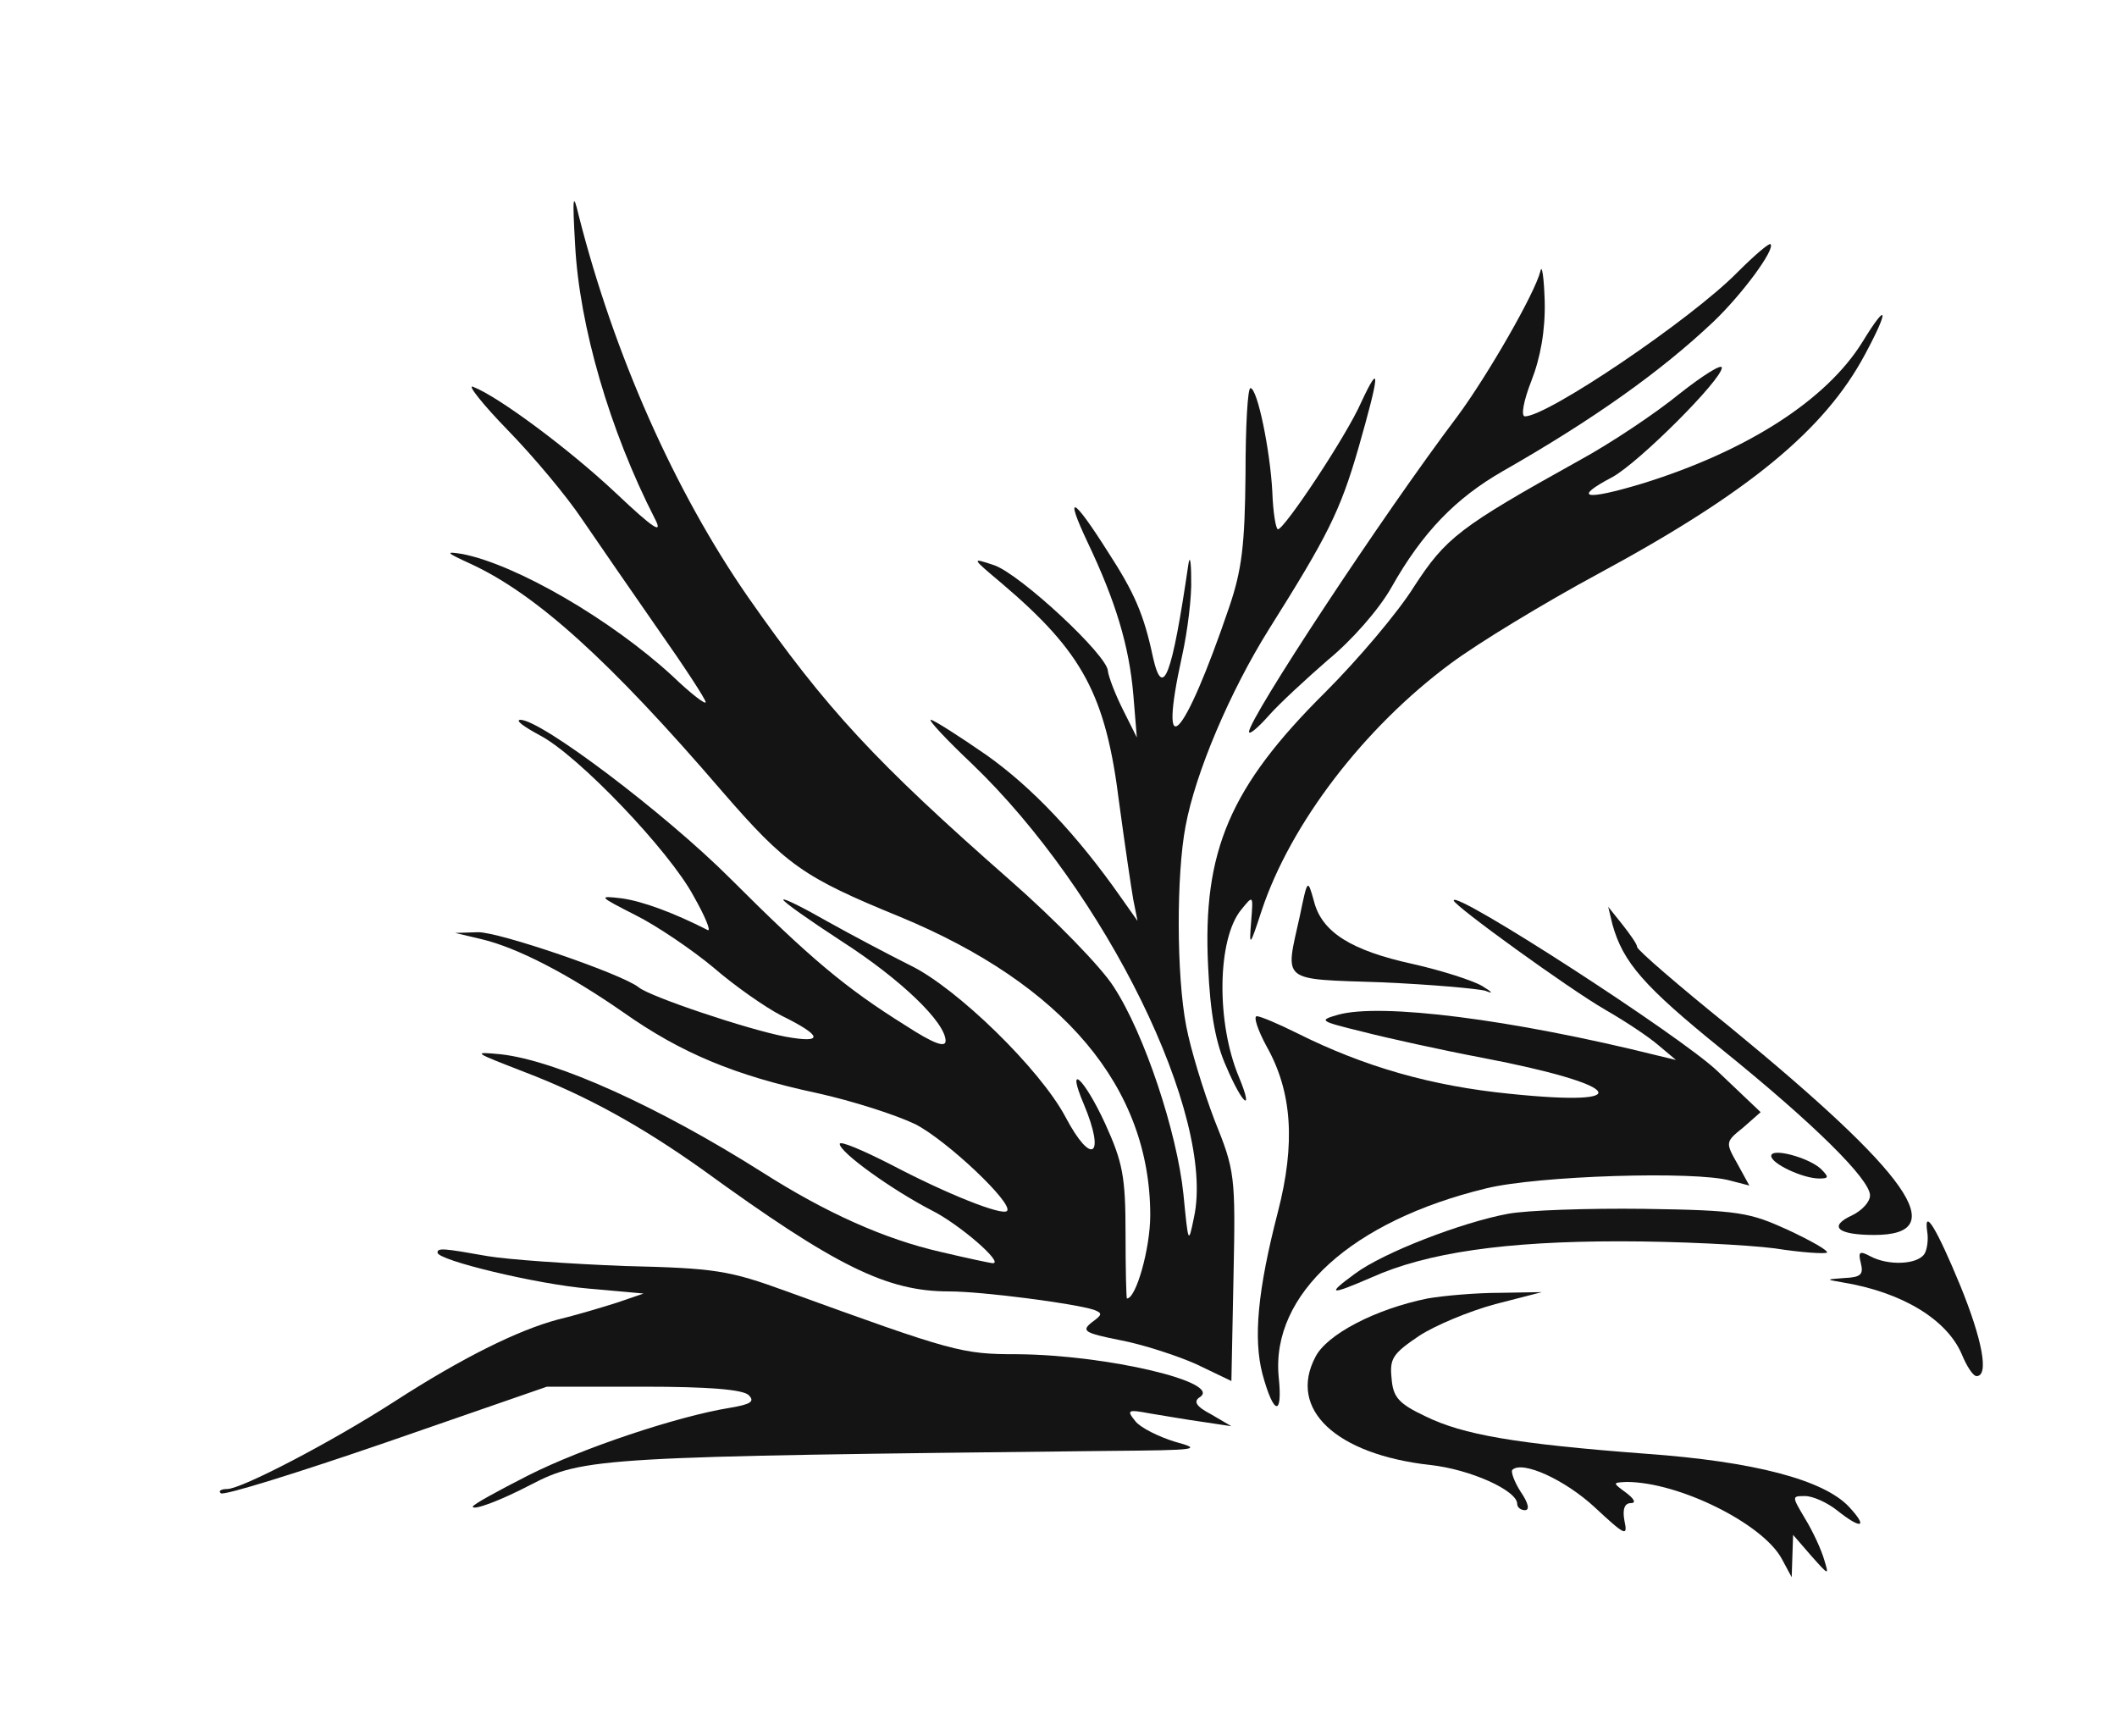
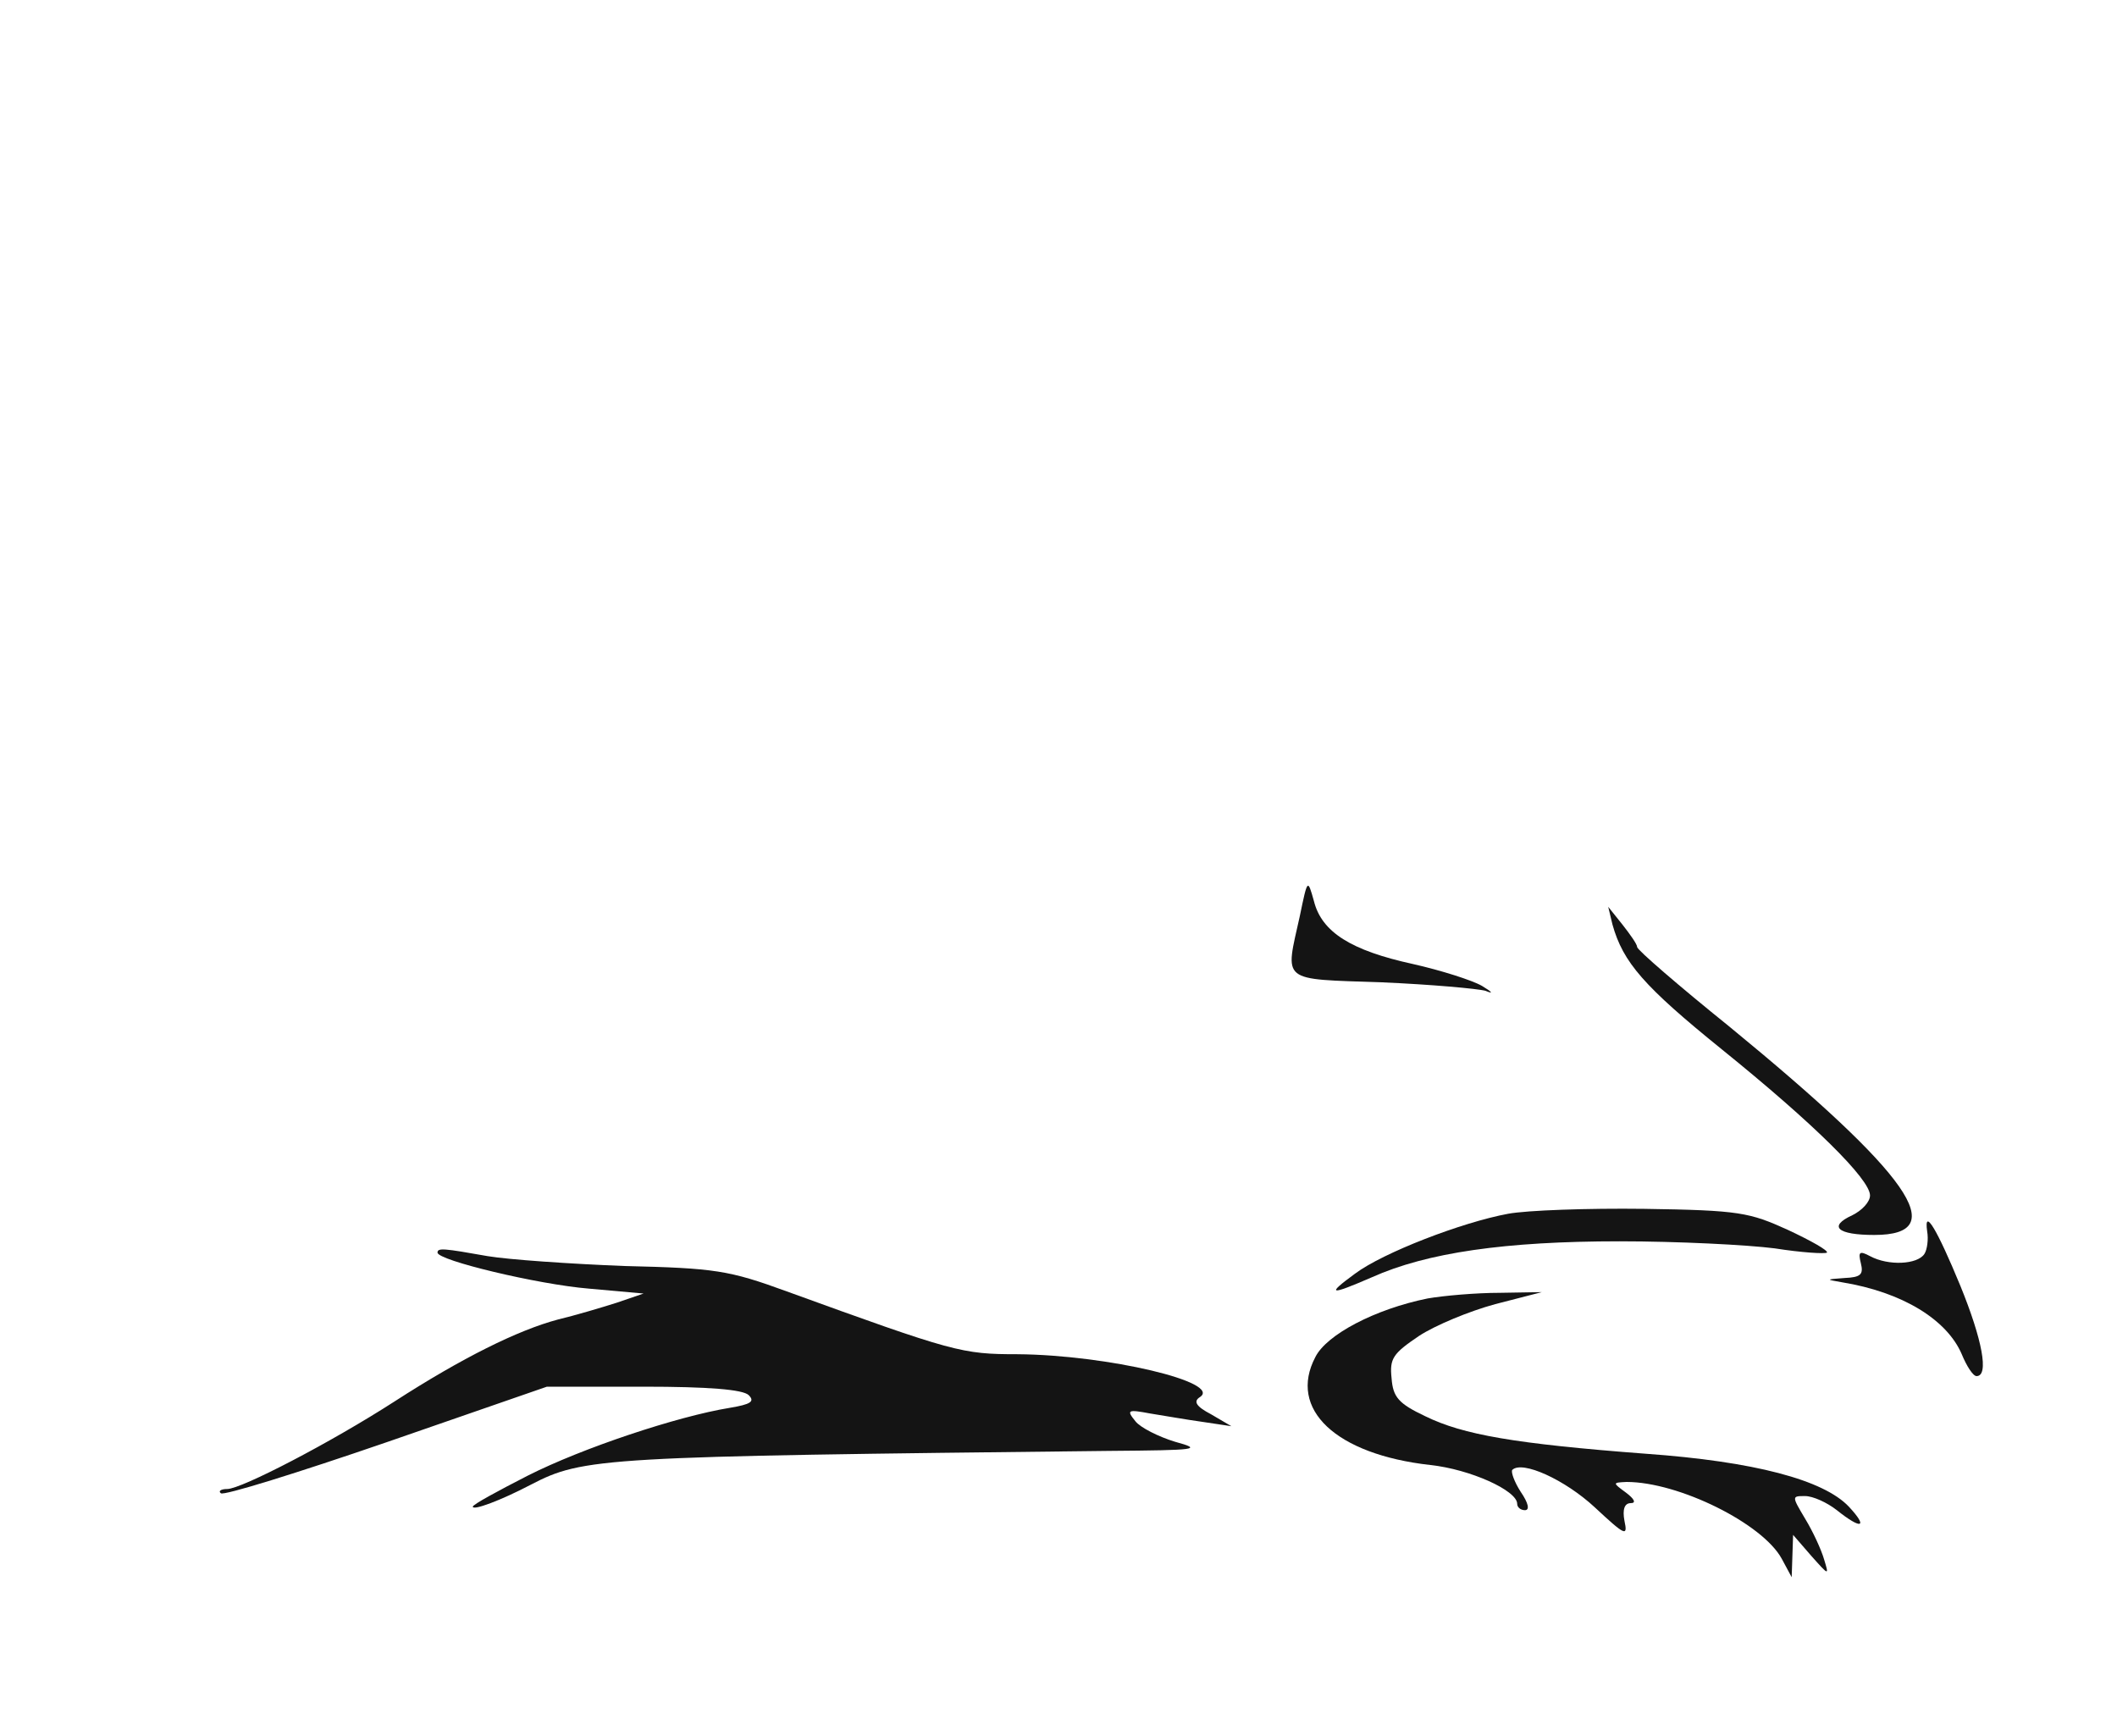
<svg xmlns="http://www.w3.org/2000/svg" version="1.0" width="300pt" height="246pt" viewBox="0 0 300 246" preserveAspectRatio="xMidYMid meet">
  <g transform="translate(0,246) scale(0.1,-0.1)" fill="#141414" stroke="none">
-     <path class="node" id="node1" d="M815 2113 c6 -115 49 -263 113 -388 12 -23 -1 -15 -56 37 -66 62 -167 137 -202 150 -8 3 14 -25 50 -62 36 -37 83 -93 105 -126 22 -32 70 -102 107 -155 38 -54 68 -100 68 -104 0 -4 -21 12 -47 37 -87 80 -221 158 -298 173 -25 4 -23 2 12 -14 93 -43 197 -137 356 -322 91 -105 115 -122 252 -178 232 -96 355 -242 355 -423 0 -47 -20 -118 -33 -118 -1 0 -2 42 -2 92 0 81 -4 101 -29 156 -30 65 -56 88 -30 27 31 -74 11 -88 -26 -18 -36 68 -154 183 -220 215 -30 15 -83 43 -117 62 -35 20 -63 34 -63 31 0 -3 37 -29 83 -59 84 -54 147 -115 147 -141 0 -10 -17 -4 -57 22 -85 53 -136 96 -248 208 -92 92 -269 226 -298 225 -7 -1 6 -10 28 -22 54 -28 184 -164 218 -228 16 -28 25 -50 20 -48 -49 25 -93 41 -122 45 -34 4 -33 3 20 -24 30 -15 80 -49 110 -74 30 -26 73 -56 96 -68 59 -29 61 -40 6 -30 -53 10 -193 57 -208 70 -24 19 -199 79 -228 78 l-32 -1 38 -9 c50 -12 122 -49 201 -104 81 -57 157 -89 274 -114 50 -11 112 -31 139 -44 45 -23 140 -113 130 -123 -7 -7 -85 24 -163 65 -41 21 -74 35 -74 30 0 -12 74 -65 130 -94 40 -20 103 -75 87 -75 -3 0 -36 7 -74 16 -79 18 -162 55 -253 113 -147 93 -291 158 -370 167 -42 4 -39 3 33 -25 89 -34 166 -77 252 -138 190 -138 262 -173 350 -173 47 0 177 -17 205 -26 13 -5 12 -7 -3 -18 -15 -12 -10 -15 40 -25 32 -6 81 -22 108 -34 l50 -24 3 148 c3 144 2 150 -27 222 -16 42 -34 101 -40 133 -14 72 -14 215 -1 283 14 76 63 191 118 279 83 132 101 167 127 257 30 105 32 125 4 65 -21 -48 -109 -180 -118 -180 -3 0 -7 24 -8 53 -3 58 -21 147 -31 147 -4 0 -7 -55 -7 -123 -1 -99 -5 -134 -23 -187 -65 -191 -102 -229 -67 -70 8 36 14 85 13 110 0 25 -2 34 -4 20 -23 -157 -36 -193 -50 -132 -13 62 -27 93 -64 150 -50 79 -62 84 -29 14 40 -84 59 -147 65 -216 l5 -61 -20 40 c-11 22 -20 46 -21 54 0 22 -124 137 -161 150 -33 11 -33 11 11 -26 114 -97 147 -157 166 -311 8 -59 17 -120 20 -137 l6 -30 -24 34 c-61 87 -125 155 -190 201 -39 27 -75 50 -79 50 -4 0 22 -28 58 -62 190 -182 346 -500 315 -643 -8 -39 -8 -38 -15 33 -9 87 -55 227 -99 294 -17 27 -83 95 -147 151 -190 167 -260 242 -371 401 -104 150 -190 344 -240 541 -8 34 -9 27 -5 -42z" />
-     <path class="node" id="node2" d="M2462 2074 c-66 -67 -269 -204 -301 -204 -6 0 -2 22 9 50 13 33 20 72 19 113 -1 34 -4 53 -6 43 -8 -32 -75 -148 -117 -205 -108 -143 -296 -429 -296 -448 0 -5 13 6 28 23 15 17 53 52 84 79 33 27 72 71 90 103 44 78 91 126 157 164 128 73 224 141 299 212 41 39 88 103 81 110 -2 2 -23 -16 -47 -40z" />
-     <path class="node" id="node3" d="M2639 1975 c-51 -82 -163 -154 -311 -200 -83 -25 -100 -21 -43 9 38 21 155 138 155 155 0 6 -27 -11 -60 -37 -33 -27 -97 -70 -143 -95 -169 -94 -188 -109 -233 -178 -23 -37 -80 -104 -126 -150 -135 -134 -174 -225 -166 -388 3 -68 11 -110 26 -143 23 -54 39 -66 18 -15 -33 78 -31 197 3 238 17 21 17 21 14 -17 -3 -37 -2 -36 15 16 41 123 145 259 268 350 39 29 133 86 209 127 213 115 321 204 378 311 35 65 32 76 -4 17z" />
    <path class="node" id="node4" d="M1842 1162 c-21 -95 -29 -89 116 -94 70 -3 136 -9 147 -12 12 -5 10 -2 -5 7 -14 8 -58 22 -98 31 -87 19 -129 45 -140 89 -9 32 -9 32 -20 -21z" />
-     <path class="node" id="node5" d="M2060 1184 c0 -7 163 -125 215 -155 28 -16 61 -38 75 -50 l25 -21 -25 6 c-209 52 -394 75 -454 58 -28 -8 -26 -9 35 -24 35 -9 112 -26 170 -37 199 -38 223 -70 39 -51 -111 11 -206 38 -302 86 -26 13 -52 24 -57 24 -5 0 1 -19 14 -43 36 -64 41 -137 16 -234 -29 -112 -35 -180 -22 -230 16 -59 29 -61 23 -4 -11 117 104 221 294 267 73 18 297 25 346 11 l27 -7 -17 31 c-17 30 -17 31 8 51 l25 22 -61 58 c-51 49 -374 258 -374 242z" />
    <path class="node" id="node6" d="M2285 1150 c15 -54 45 -88 155 -177 130 -105 210 -184 210 -207 0 -9 -11 -21 -25 -28 -35 -16 -21 -28 31 -28 111 0 51 85 -205 295 -72 58 -131 109 -131 113 0 4 -10 18 -21 32 l-20 25 6 -25z" />
-     <path class="node" id="node7" d="M2510 822 c0 -11 45 -32 68 -32 14 0 14 2 2 14 -18 16 -70 30 -70 18z" />
    <path class="node" id="node8" d="M2137 740 c-65 -12 -177 -55 -217 -85 -41 -30 -36 -31 24 -5 78 35 189 51 351 51 83 0 181 -5 220 -10 38 -6 71 -8 74 -6 2 3 -23 17 -55 32 -55 25 -69 28 -204 30 -80 1 -166 -2 -193 -7z" />
    <path class="node" id="node9" d="M2731 715 c2 -11 0 -26 -4 -32 -10 -15 -51 -17 -77 -3 -15 8 -17 6 -13 -10 4 -16 0 -20 -23 -21 -27 -2 -27 -2 -4 -6 86 -14 149 -53 170 -102 7 -17 16 -31 21 -31 18 0 8 52 -23 128 -33 80 -52 112 -47 77z" />
    <path class="node" id="node10" d="M620 685 c0 -11 142 -45 214 -51 l78 -7 -38 -13 c-22 -7 -59 -18 -84 -24 -56 -15 -135 -54 -231 -116 -90 -58 -217 -124 -237 -124 -9 0 -13 -3 -9 -6 3 -4 109 29 234 72 l228 79 137 0 c92 0 141 -4 149 -12 9 -9 3 -13 -27 -18 -74 -12 -209 -57 -286 -96 -43 -22 -78 -41 -78 -44 0 -6 40 9 82 31 75 39 100 40 819 48 127 1 134 2 94 13 -23 7 -49 20 -56 29 -13 16 -11 17 21 11 19 -3 53 -9 75 -12 l40 -6 -29 17 c-21 11 -25 18 -16 24 34 21 -131 60 -258 61 -79 0 -90 3 -327 89 -82 30 -102 33 -230 36 -77 3 -164 9 -194 14 -62 11 -71 12 -71 5z" />
    <path class="node" id="node11" d="M2023 620 c-74 -15 -143 -51 -159 -83 -39 -74 29 -138 163 -153 56 -6 123 -36 123 -55 0 -5 5 -9 11 -9 7 0 5 10 -6 26 -9 14 -14 28 -12 31 14 14 75 -14 117 -53 43 -40 47 -42 42 -19 -3 16 0 25 9 25 8 0 5 6 -7 15 -19 14 -19 14 1 15 74 0 193 -59 220 -109 l14 -26 1 30 1 30 26 -30 c25 -28 25 -28 18 -5 -4 14 -16 40 -27 58 -19 32 -19 32 0 32 11 0 31 -9 45 -20 35 -28 45 -25 17 5 -36 38 -134 64 -288 75 -185 14 -259 27 -312 53 -38 18 -46 27 -48 54 -3 28 2 35 39 60 23 15 71 35 108 45 l66 17 -60 -1 c-33 0 -79 -4 -102 -8z" />
  </g>
  <g transform="translate(0,246) scale(0.1,-0.1)" fill="#A1A1A1" stroke="none">

</g>
</svg>